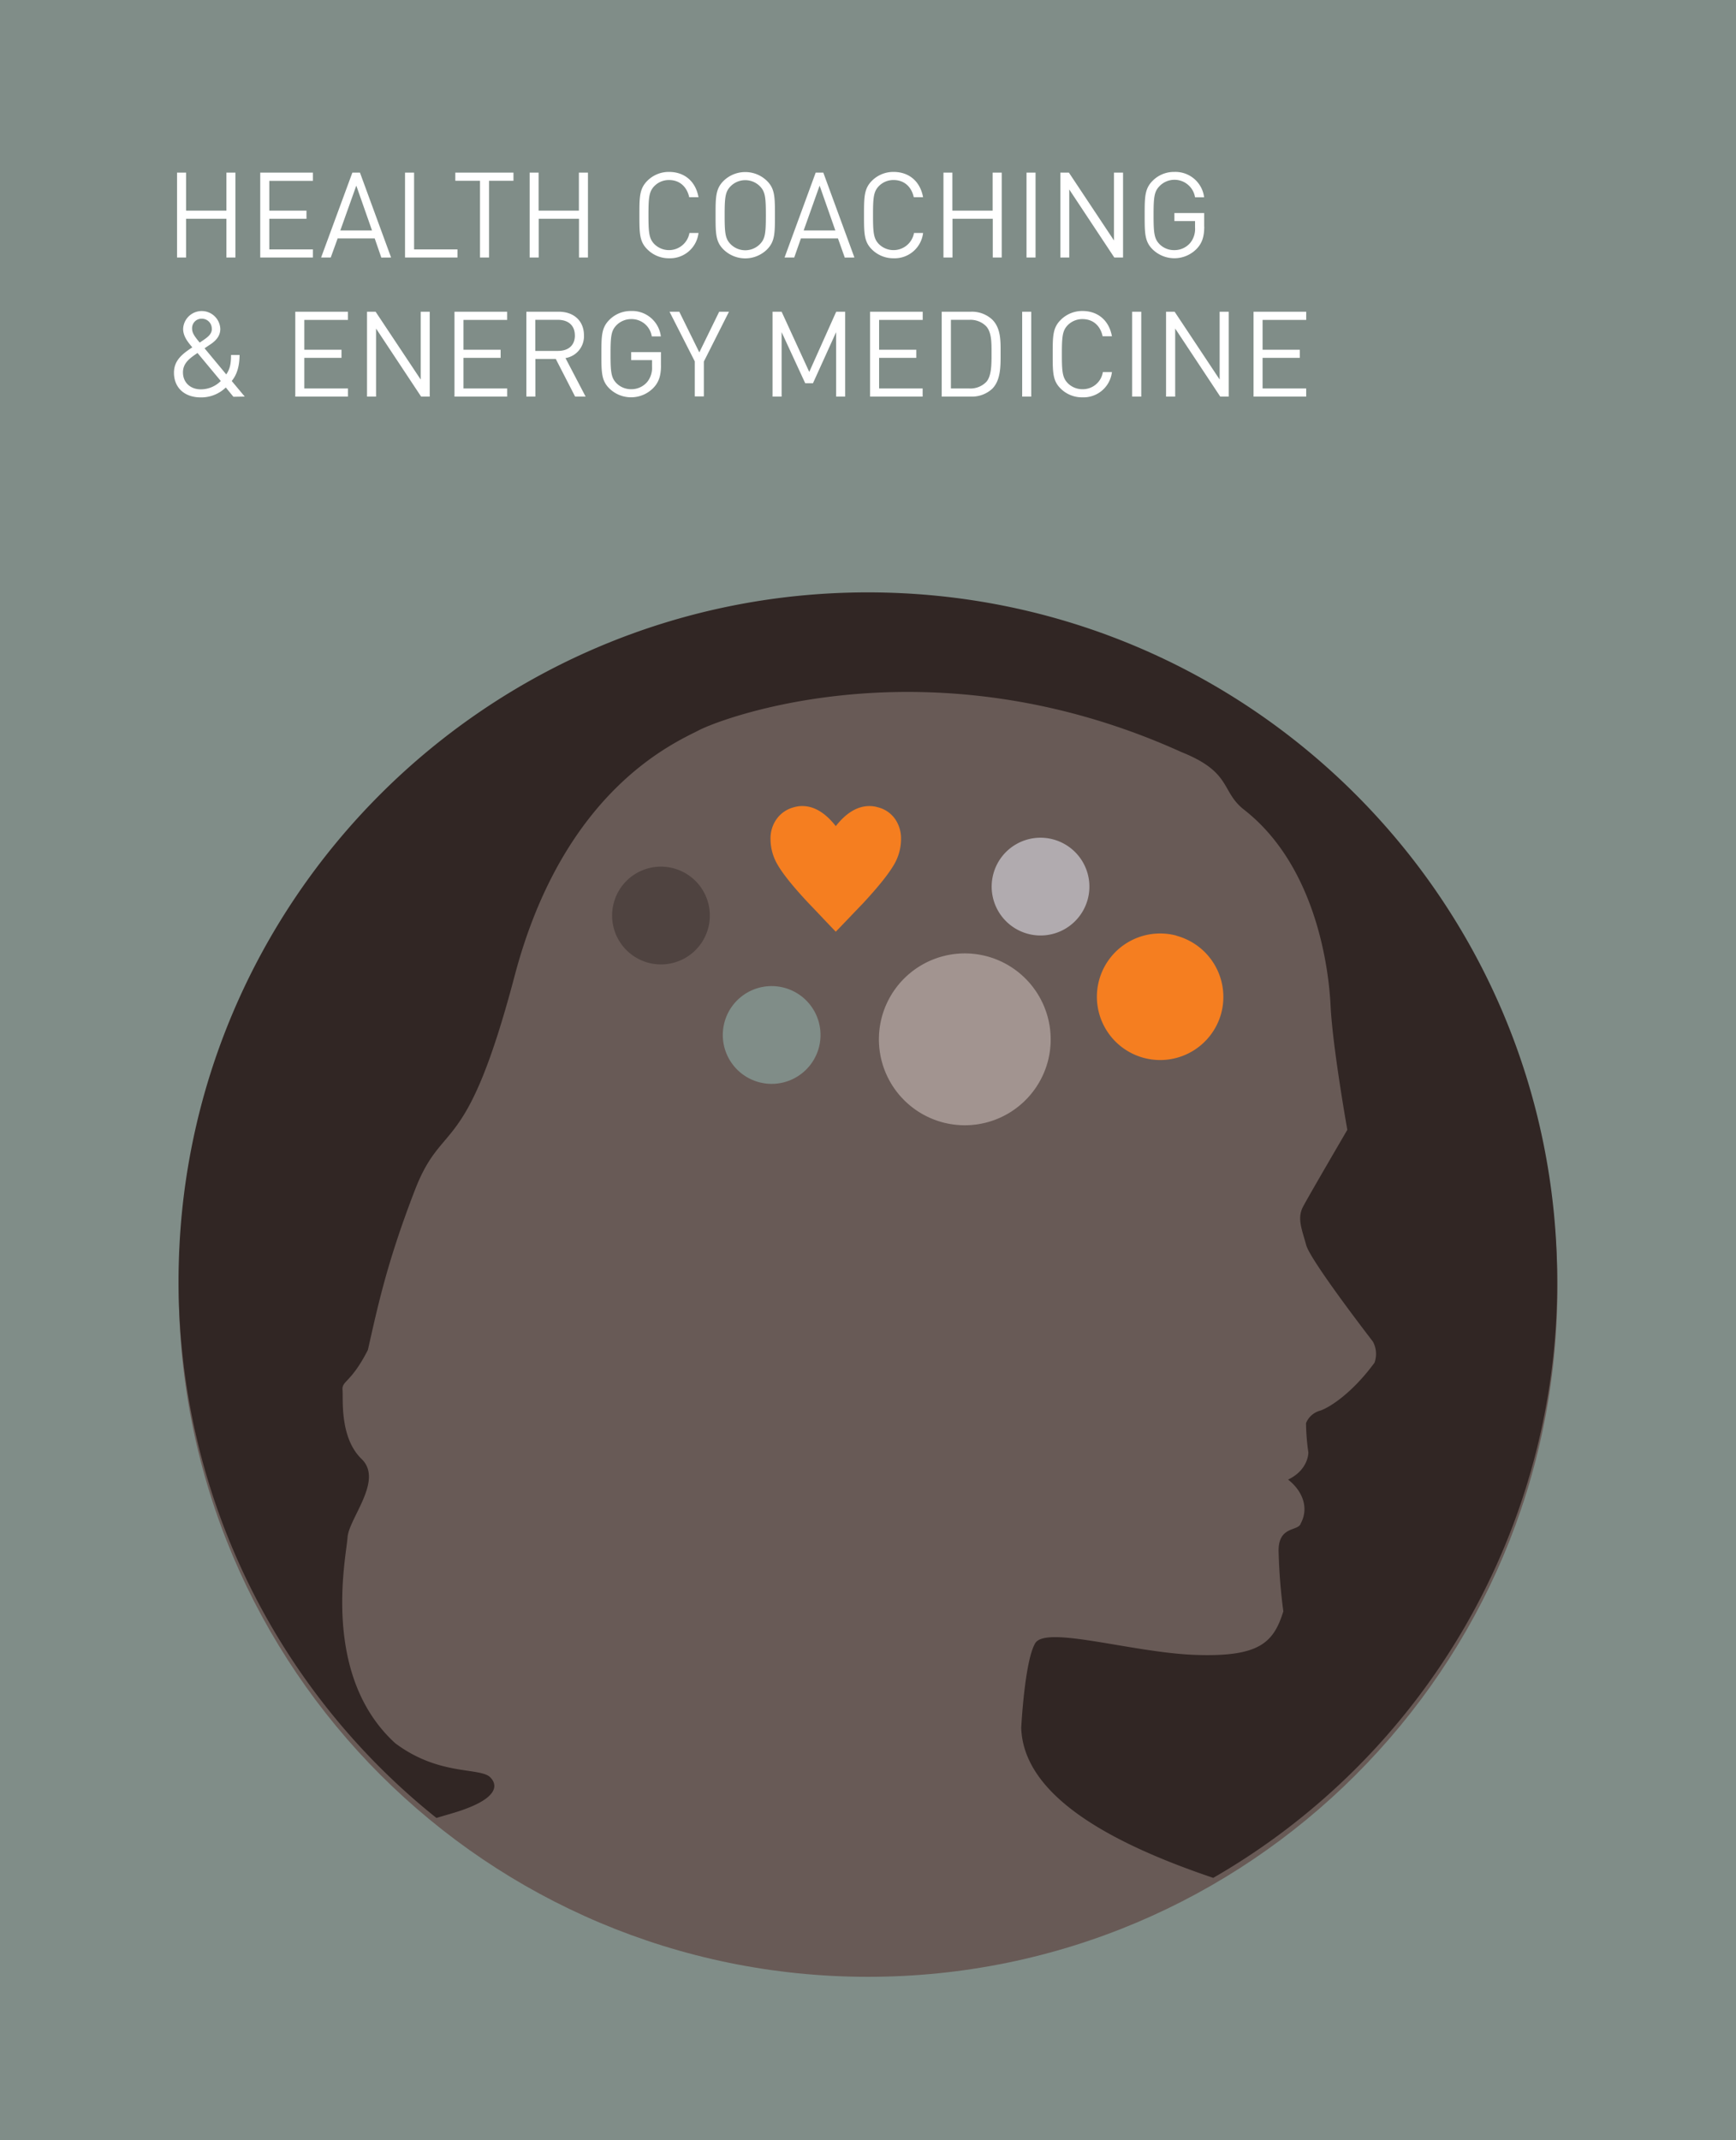
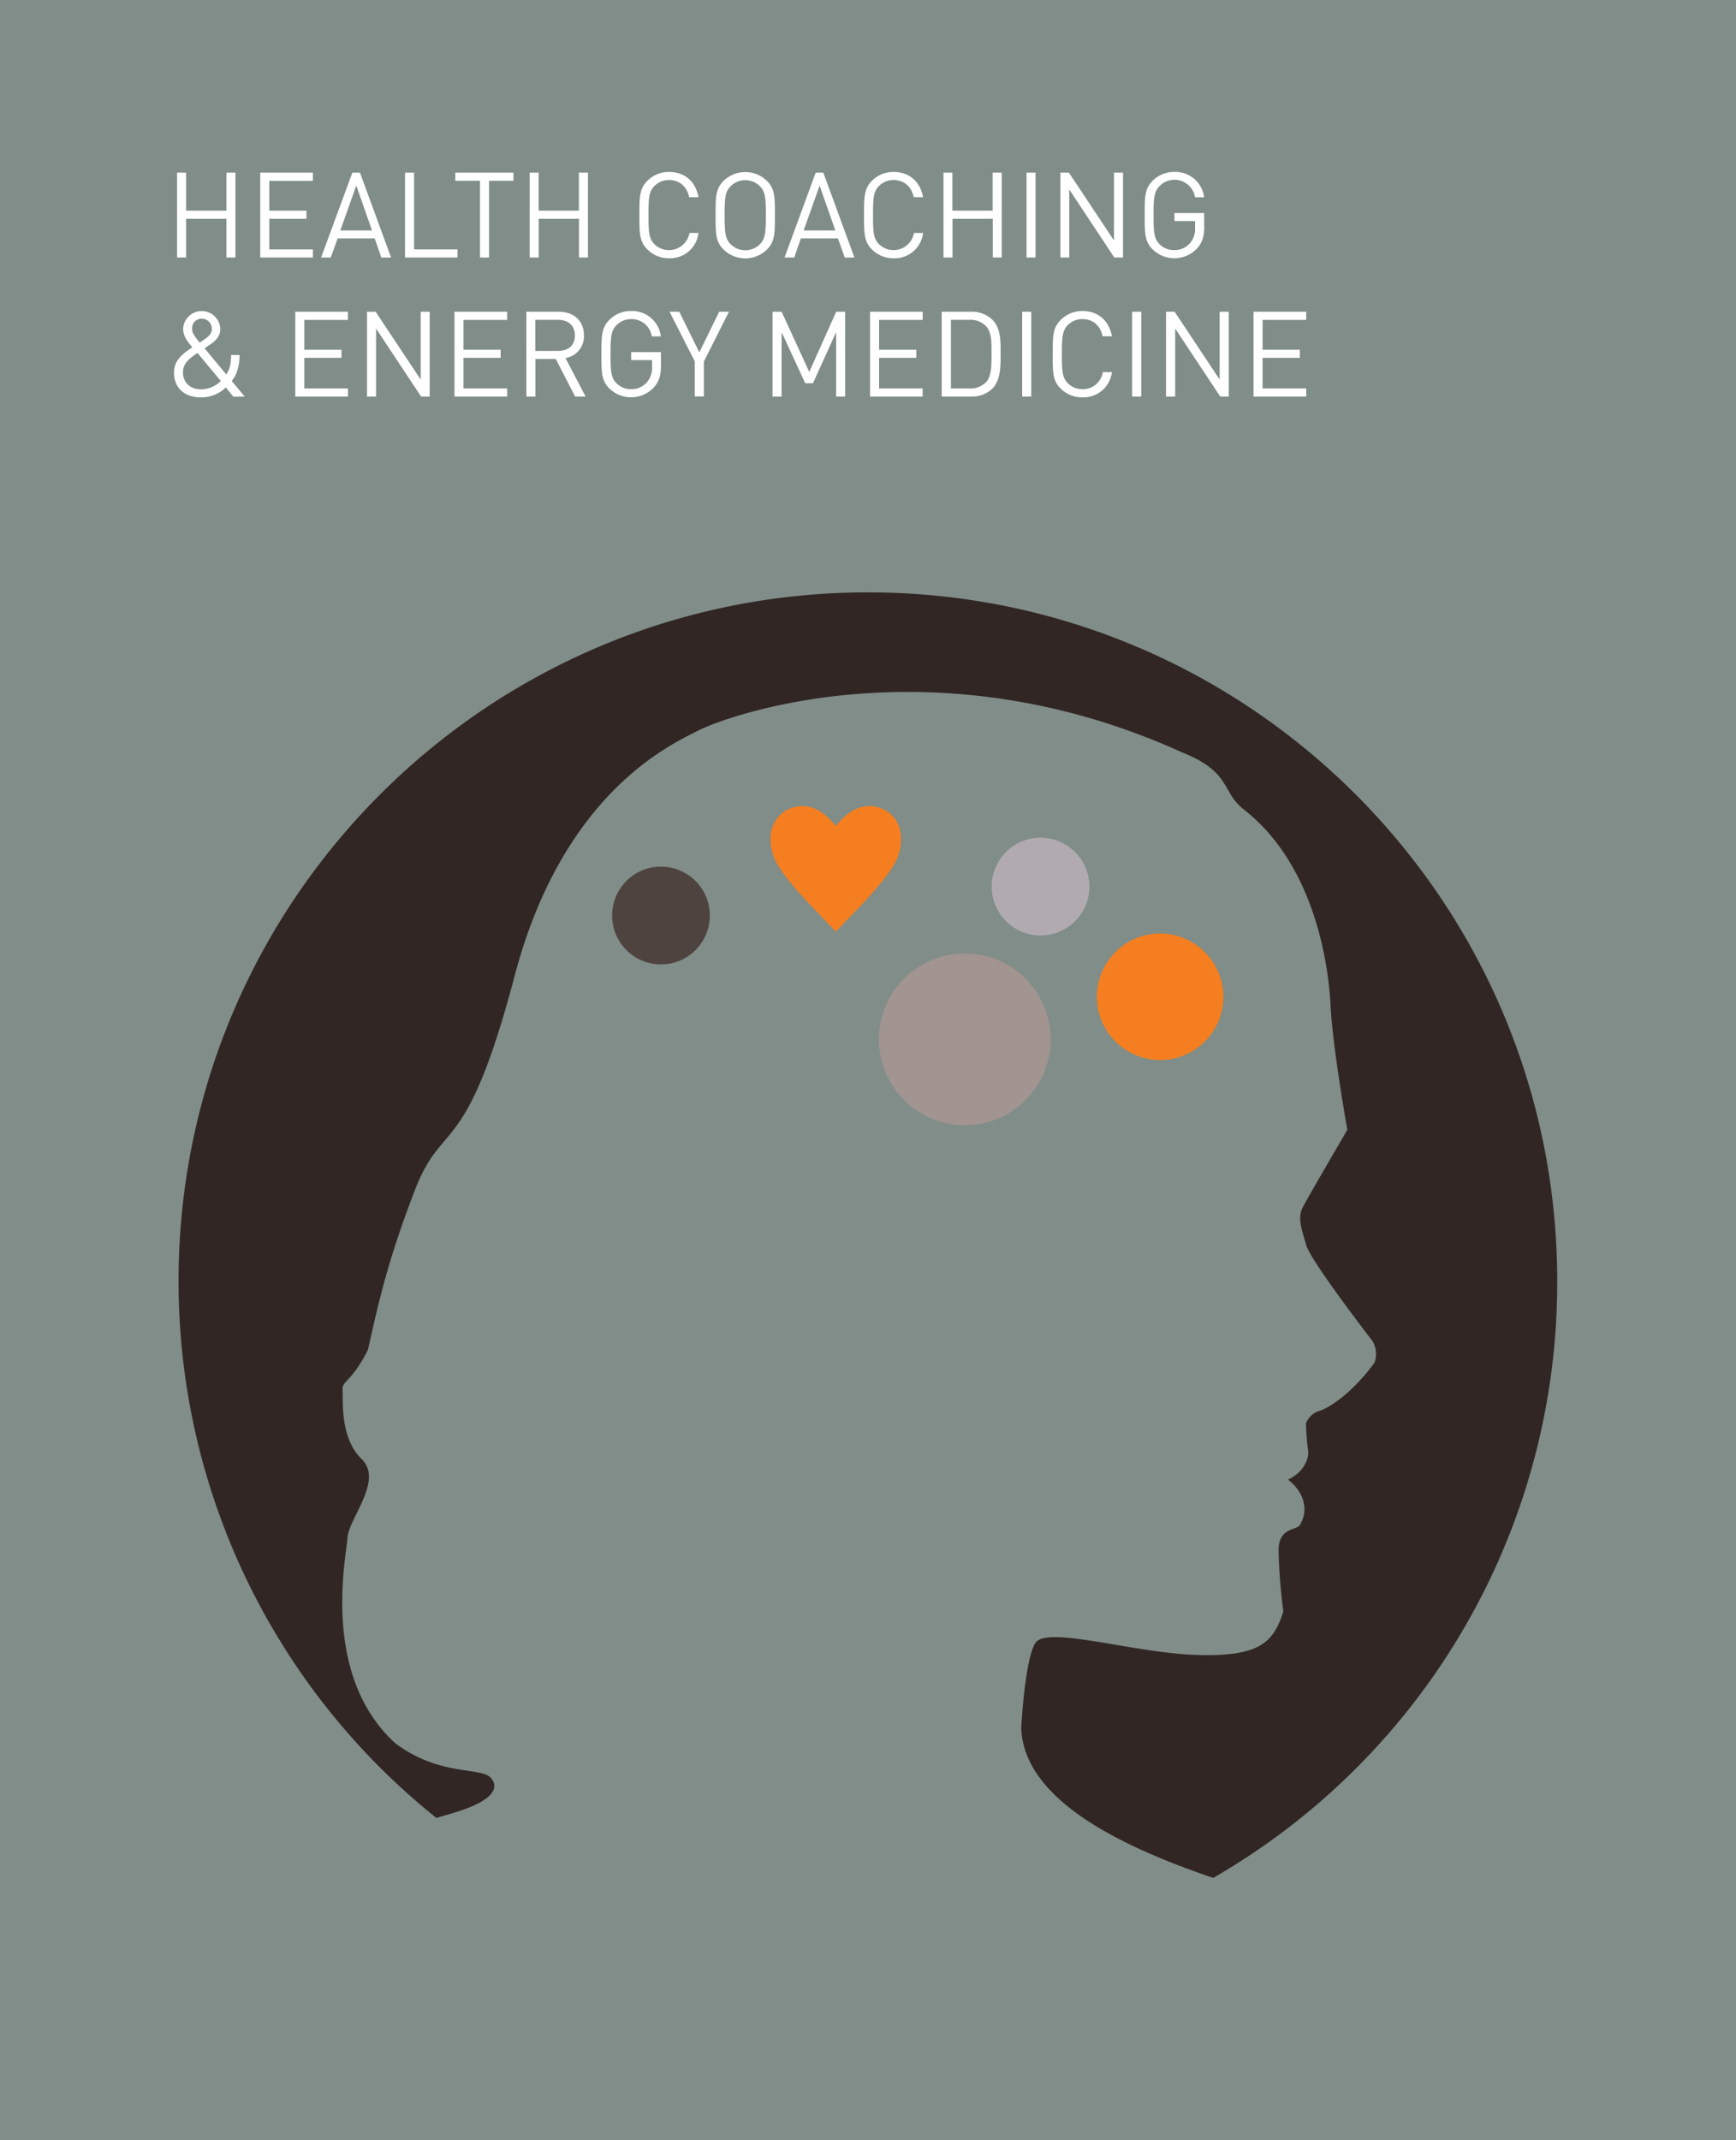
<svg xmlns="http://www.w3.org/2000/svg" width="100%" height="100%" viewBox="0 0 524.41 646.3">
  <rect x="0" y="0" width="524.41" height="646.3" fill="#333333" stroke="none" />
  <title>Asset 1</title>
  <g id="0f52071d-7984-49c6-9614-6cf1e9fd5a4d" data-name="Layer 2">
    <g id="ab32688b-cf98-4518-bedd-07e8140505f6" data-name="Layer 1">
      <g>
        <polygon points="0 0 0 646.3 524.41 646.3 524.41 0 0 0 0 0" style="fill: #808d88" />
-         <path d="M262.24,181C147.24,181,54,274.11,54,389s93.23,208,208.23,208,208.23-93.12,208.23-208S377.25,181,262.24,181Z" style="fill: #685a56" />
        <path d="M53.94,386.9c0-114.87,93.23-208,208.23-208S470.4,272,470.4,386.9A207.43,207.43,0,0,1,366.49,567.12c-28.95-9.79-57.24-24-58-45.25,0,0,1-20.1,4.21-25.59s29.48,2.88,48.62,3.51,23.41-3.71,26.35-13.17a168.62,168.62,0,0,1-1.42-17.72c-.35-8.28,6-6.32,6.69-8.84,2.41-4.49.77-9.59-3.83-13.22,6.23-3,6.12-8.18,6.12-8.18a68.31,68.31,0,0,1-.71-8.86,6.36,6.36,0,0,1,4-3.7c3-.86,10-5.43,16.69-14.56a7.79,7.79,0,0,0-.51-6.41S395.88,380.8,394.57,376s-2.8-8.08-.93-11.61S407,341.21,407,341.21s-4.46-25-5.06-37.48-4.86-42.56-26.1-59.17c-7.15-5.58-3.55-11.26-18.93-17.42-75.24-34.09-138.29-10.49-145.78-6.61s-40.84,18-55.66,74.14-21.63,42.72-30.13,64.72-11.17,34.92-14.21,48.29c-5.08,10-7.89,9.24-7.66,12.09s-.9,14.42,5.77,20.86-3.9,17.94-4.26,23.71-8.19,41.45,14.39,62.1c12.74,9.56,24.4,7.39,28.3,9.95,0,0,7.83,5.52-10.61,11.09-1.68.51-3.44,1-5.23,1.54A207.45,207.45,0,0,1,53.94,386.9Z" style="fill: #312624" />
        <path d="M298.15,288.81a25.95,25.95,0,1,0,18.37,31.77,26,26,0,0,0-18.37-31.77Z" style="fill: #a29490" />
        <path d="M355.39,282.56A19.11,19.11,0,1,0,368.91,306a19.14,19.14,0,0,0-13.52-23.4Z" style="fill: #f57e20" />
        <path d="M218.85,308.73a14.76,14.76,0,1,0,18.07-10.42,14.74,14.74,0,0,0-18.07,10.42Z" style="fill: #808d88" />
        <path d="M185.41,272.67a14.76,14.76,0,1,0,18.08-10.43,14.73,14.73,0,0,0-18.08,10.43Z" style="fill: #4f4340" />
        <path d="M300.07,263.93a14.76,14.76,0,1,0,18.07-10.43,14.74,14.74,0,0,0-18.07,10.43Z" style="fill: #b1abaf" />
        <path d="M270.51,247.52a9,9,0,0,0-5.41-3.74,8.43,8.43,0,0,0-2.47-.35q-5.38,0-10.16,6.06c-3.13-4-6.52-6.06-10.11-6.06a8.49,8.49,0,0,0-2.48.35,9.2,9.2,0,0,0-5.4,3.74,10,10,0,0,0-1.72,5.92,15.27,15.27,0,0,0,2.12,7.68c1.62,2.83,4.8,6.77,9.45,11.72,2.73,2.83,5.41,5.71,8.14,8.54,2.73-2.83,5.46-5.71,8.19-8.54,4.59-4.95,7.73-8.84,9.4-11.72a15.27,15.27,0,0,0,2.12-7.68,10.33,10.33,0,0,0-1.67-5.92Z" style="fill: #f57e20" />
        <path d="M73.93,119.77,70,115.06c1.65-2,2.34-4.61,2.37-7.85H69.79c0,2.88-.39,4.28-1.44,5.87l-6.55-7.89c.61-.43,1.91-1.29,1.91-1.29,1.62-1.12,2.84-2.52,2.84-4.58a5.62,5.62,0,0,0-11.23,0c0,2.3,1.51,4.07,2.77,5.58-2.81,1.87-5.54,3.81-5.54,7.67,0,4.46,3.13,7.45,8.1,7.45a10.68,10.68,0,0,0,7.56-3l2.3,2.81ZM64,99.32c0,1.48-1.11,2.38-2.3,3.21,0,0-.94.65-1.37.93-1.69-2-2.3-3-2.3-4.21a2.85,2.85,0,0,1,2.95-3,3,3,0,0,1,3,3.06Zm2.67,15.77a8.51,8.51,0,0,1-6,2.49c-3.17,0-5.4-2.06-5.4-5.12,0-2.91,2.2-4.35,4.39-5.86l7.06,8.49Zm38.45,4.68v-2.45H91.93v-9.25h11.23v-2.45H91.93v-9h13.18V94.14H89.2v25.63Zm24.69,0V94.14h-2.73v20.48L113.46,94.14h-2.59v25.63h2.73V99.22l13.61,20.55Zm23.4,0v-2.45H140v-9.25h11.23v-2.45H140v-9H153.2V94.14H137.29v25.63Zm23.69,0-6.08-11.63a6.65,6.65,0,0,0,5.58-6.87c0-4.43-3.14-7.13-7.6-7.13H159v25.63h2.74V108.4h6.15l5.84,11.37Zm-3.24-18.47c0,3.14-2.12,4.68-5.11,4.68H161.7V96.59h6.84c3,0,5.11,1.58,5.11,4.71Zm26,9.11v-4.07h-9v2.42h6.3v1.94a6.73,6.73,0,0,1-1.44,4.64,6.26,6.26,0,0,1-4.86,2.2,6.19,6.19,0,0,1-4.43-1.8c-1.62-1.66-1.8-3.42-1.8-8.78s.18-7.1,1.8-8.75a6.23,6.23,0,0,1,4.43-1.84,6.16,6.16,0,0,1,6.23,5.22h2.74a8.74,8.74,0,0,0-9-7.67,9.08,9.08,0,0,0-6.55,2.67c-2.41,2.41-2.41,4.93-2.41,10.37s0,8,2.41,10.36a9.39,9.39,0,0,0,13.39-.28c1.59-1.7,2.2-3.68,2.2-6.63Zm20.59-16.27h-3l-6,12.28-6.05-12.28h-2.95l7.63,15v10.58h2.74V109.19l7.56-15Zm35.06,25.63V94.14H252.6l-8.14,18.18-8.35-18.18h-2.74v25.63h2.74V100.3l7.13,15.44h2.34l7-15.44v19.47Zm23.4,0v-2.45H265.56v-9.25h11.23v-2.45H265.56v-9h13.17V94.14H262.82v25.63Zm23.55-13.1c0-3.57.14-7.49-2.52-10.15a9,9,0,0,0-6.48-2.38h-8.79v25.63h8.79a9,9,0,0,0,6.48-2.37c2.66-2.67,2.52-7.17,2.52-10.73Zm-2.74,0c0,3.13.07,7-1.69,8.78a6.66,6.66,0,0,1-5,1.87h-5.58V96.59h5.58a6.66,6.66,0,0,1,5,1.87c1.76,1.84,1.69,5.08,1.69,8.21Zm12,13.1V94.14h-2.74v25.63Zm24.37-7.41h-2.74a6.12,6.12,0,0,1-6.15,5.18,6.19,6.19,0,0,1-4.43-1.8c-1.62-1.66-1.8-3.42-1.8-8.78s.18-7.13,1.8-8.79a6.19,6.19,0,0,1,4.43-1.8c3.2,0,5.4,2,6.08,5.19h2.81c-.86-4.83-4.29-7.64-8.89-7.64a9.16,9.16,0,0,0-6.56,2.67C318,99,318,101.52,318,107s0,8,2.41,10.36A9.16,9.16,0,0,0,327,120a8.65,8.65,0,0,0,8.89-7.63Zm8.86,7.41V94.14H342v25.63Zm26.42,0V94.14h-2.74v20.48L354.83,94.14h-2.59v25.63H355V99.22l13.61,20.55Zm23.4,0v-2.45H381.4v-9.25h11.24v-2.45H381.4v-9h13.18V94.14H378.67v25.63Z" style="fill: #fff" />
        <path d="M71.12,77.77V52.14H68.39V63.62H56.22V52.14H53.48V77.77h2.74V66.07H68.39v11.7Zm23.4,0V75.32H81.35V66.07H92.58V63.62H81.35v-9H94.52V52.14H78.61V77.77Zm23.62,0-9.4-25.63h-2.3L97,77.77h2.91L102,72h11.19l2,5.79Zm-5.76-8.17H102.8l4.83-13.54,4.75,13.54Zm25.81,8.17V75.32h-13.1V52.14h-2.74V77.77Zm16.92-23.18V52.14H137.54v2.45H145V77.77h2.73V54.59Zm22.5,23.18V52.14h-2.74V63.62H162.7V52.14H160V77.77h2.73V66.07h12.17v11.7ZM211,70.36h-2.73a6.28,6.28,0,0,1-10.58,3.38c-1.62-1.66-1.8-3.42-1.8-8.78s.18-7.13,1.8-8.79a6.15,6.15,0,0,1,4.42-1.8c3.21,0,5.4,2.05,6.09,5.19H211c-.86-4.83-4.28-7.64-8.89-7.64a9.13,9.13,0,0,0-6.55,2.67c-2.41,2.41-2.41,4.93-2.41,10.37s0,8,2.41,10.36A9.13,9.13,0,0,0,202.12,78,8.64,8.64,0,0,0,211,70.36ZM234.09,65c0-5.44,0-8-2.41-10.37a9.38,9.38,0,0,0-13.11,0c-2.41,2.41-2.41,4.93-2.41,10.37s0,8,2.41,10.36a9.38,9.38,0,0,0,13.11,0c2.41-2.41,2.41-4.93,2.41-10.36Zm-2.74,0c0,5.36-.18,7.09-1.8,8.74a6.24,6.24,0,0,1-8.85,0c-1.62-1.65-1.8-3.38-1.8-8.74s.18-7.1,1.8-8.75a6.24,6.24,0,0,1,8.85,0c1.62,1.65,1.8,3.38,1.8,8.75ZM258.1,77.77l-9.39-25.63H246.4L237,77.77h2.92L241.94,72h11.19l2.06,5.79Zm-5.76-8.17h-9.57l4.82-13.54,4.75,13.54Zm26.5.76H276.1a6.28,6.28,0,0,1-10.58,3.38c-1.62-1.66-1.8-3.42-1.8-8.78s.18-7.13,1.8-8.79a6.15,6.15,0,0,1,4.42-1.8c3.21,0,5.41,2.05,6.09,5.19h2.81c-.87-4.83-4.29-7.64-8.9-7.64a9.15,9.15,0,0,0-6.55,2.67C261,57,261,59.52,261,65s0,8,2.41,10.36A9.15,9.15,0,0,0,269.94,78a8.65,8.65,0,0,0,8.9-7.63Zm23.76,7.41V52.14h-2.74V63.62H287.69V52.14H285V77.77h2.73V66.07h12.17v11.7Zm10.22,0V52.14h-2.73V77.77Zm26.43,0V52.14h-2.74V72.62L322.9,52.14h-2.59V77.77H323V57.22l13.61,20.55Zm24.51-9.36V64.34h-9v2.42H361V68.7a6.73,6.73,0,0,1-1.44,4.64,6.26,6.26,0,0,1-4.87,2.2,6.15,6.15,0,0,1-4.42-1.8c-1.62-1.66-1.8-3.42-1.8-8.78s.18-7.1,1.8-8.75A6.29,6.29,0,0,1,361,59.59h2.74a8.74,8.74,0,0,0-9-7.67,9.08,9.08,0,0,0-6.55,2.67c-2.41,2.41-2.41,4.93-2.41,10.37s0,8,2.41,10.36a9.4,9.4,0,0,0,13.4-.28c1.58-1.7,2.19-3.68,2.19-6.63Z" style="fill: #fff" />
      </g>
    </g>
  </g>
</svg>